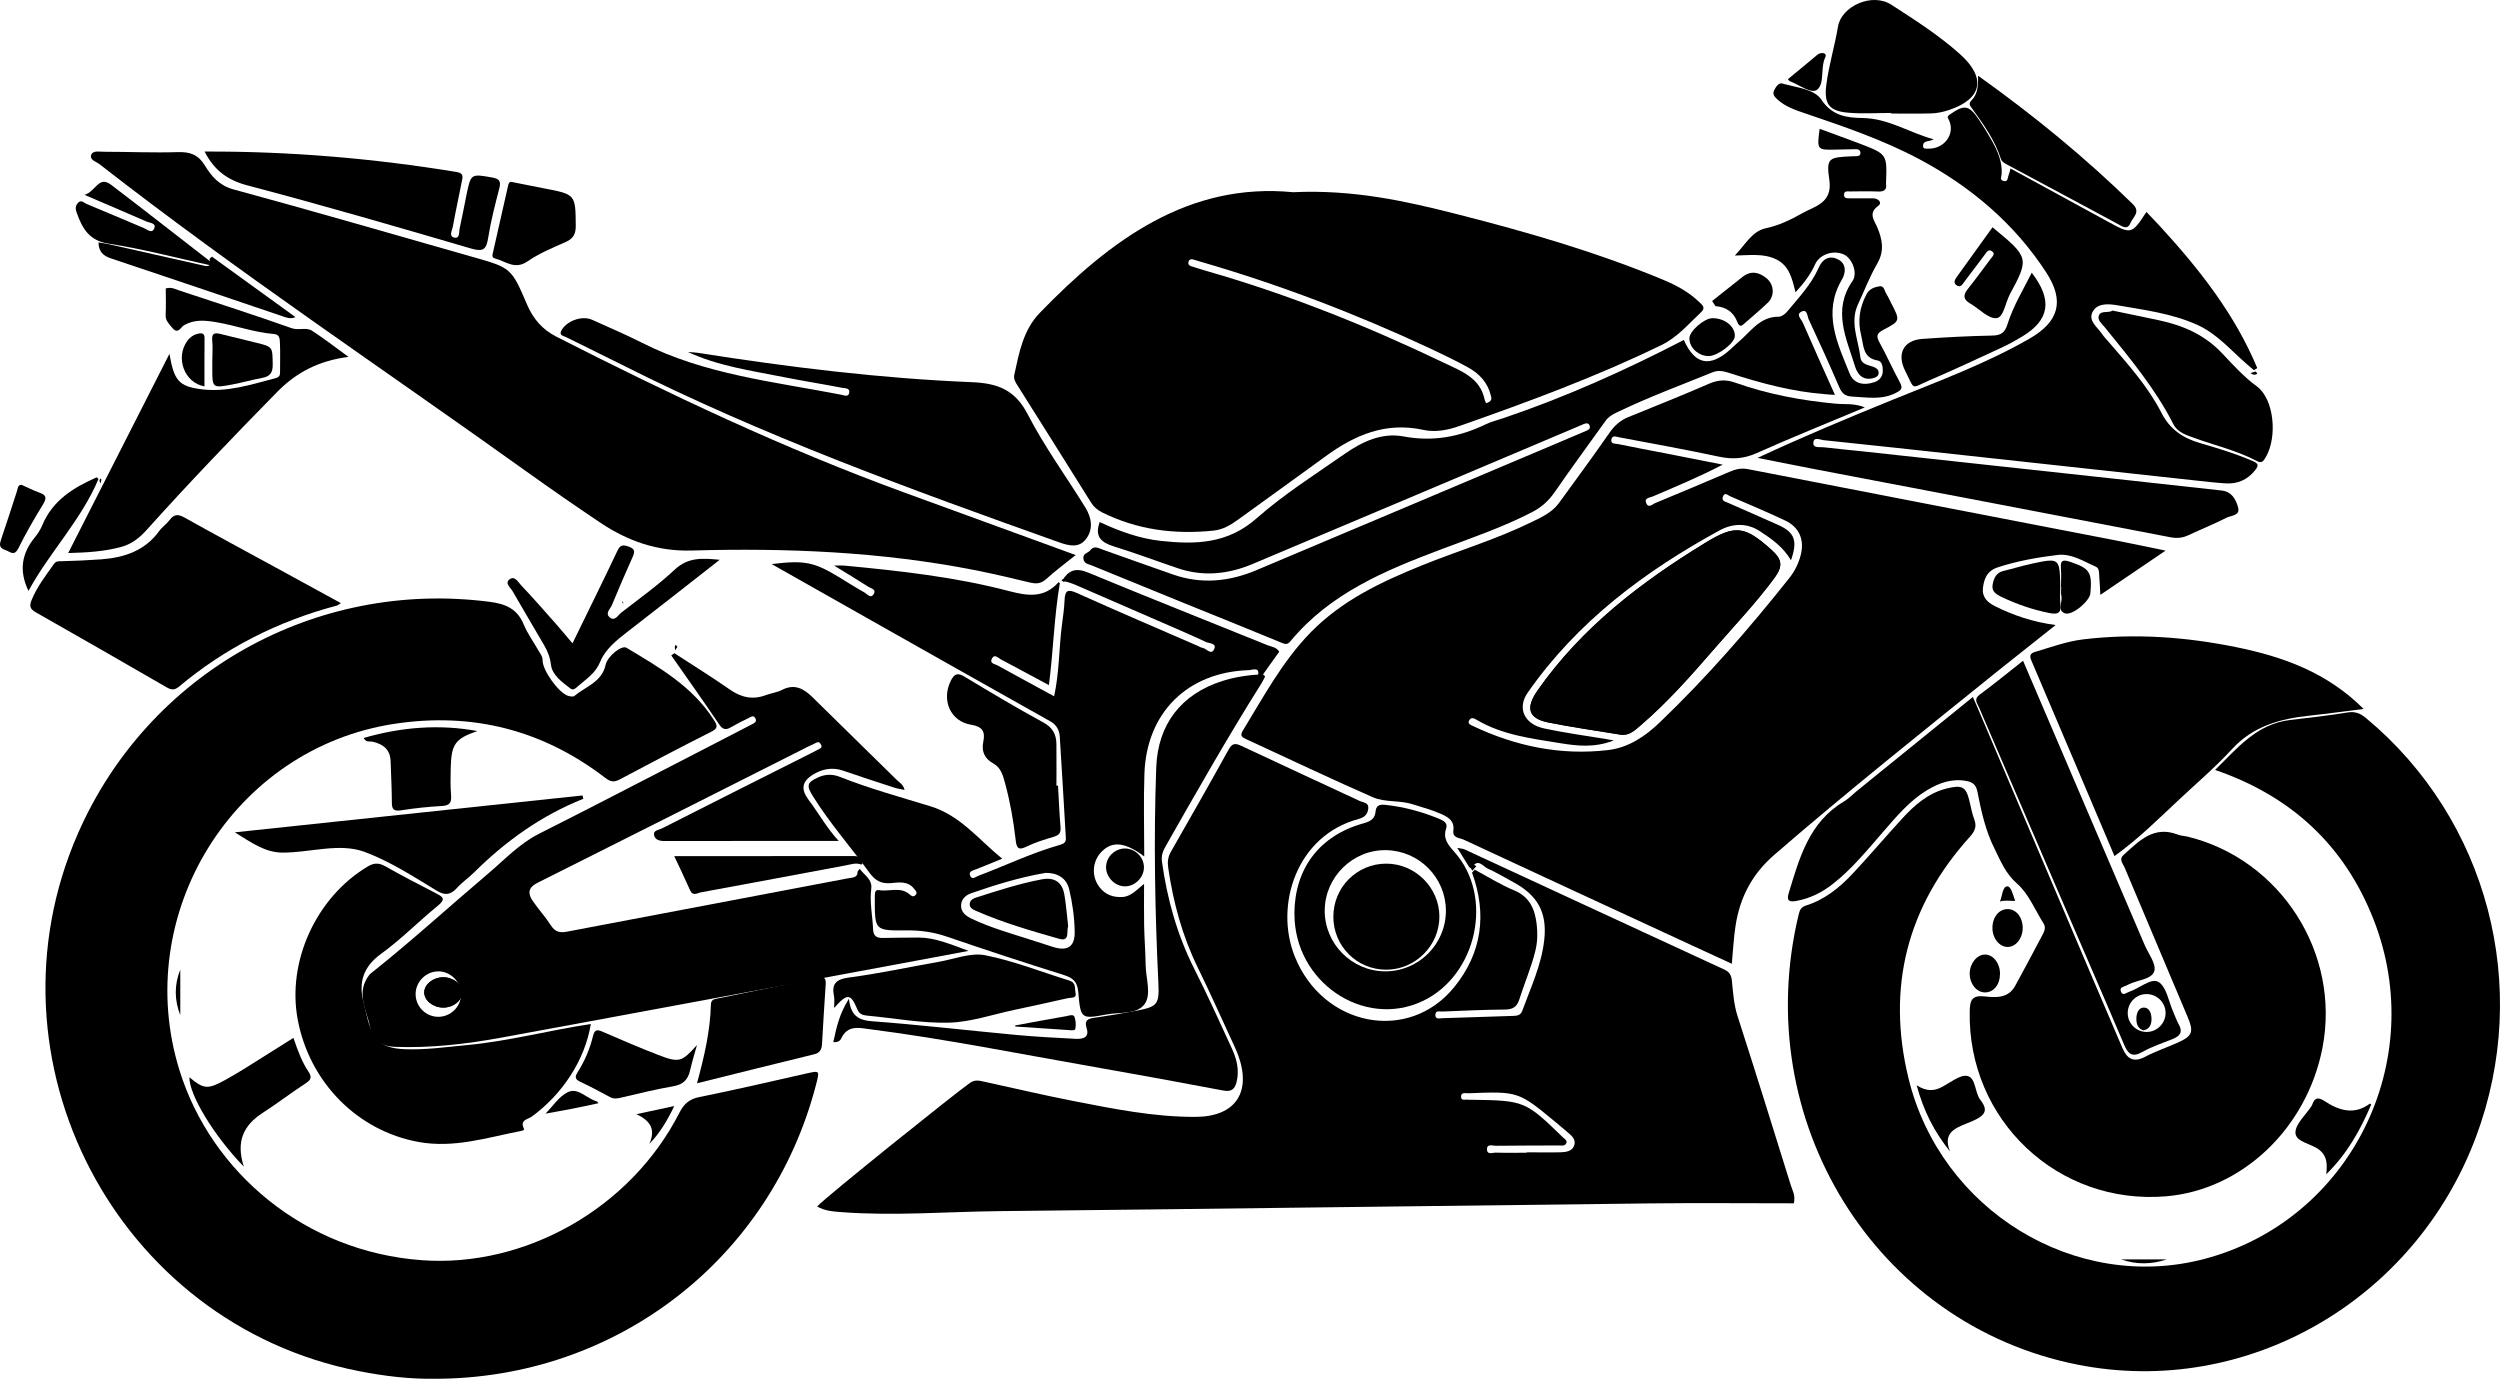
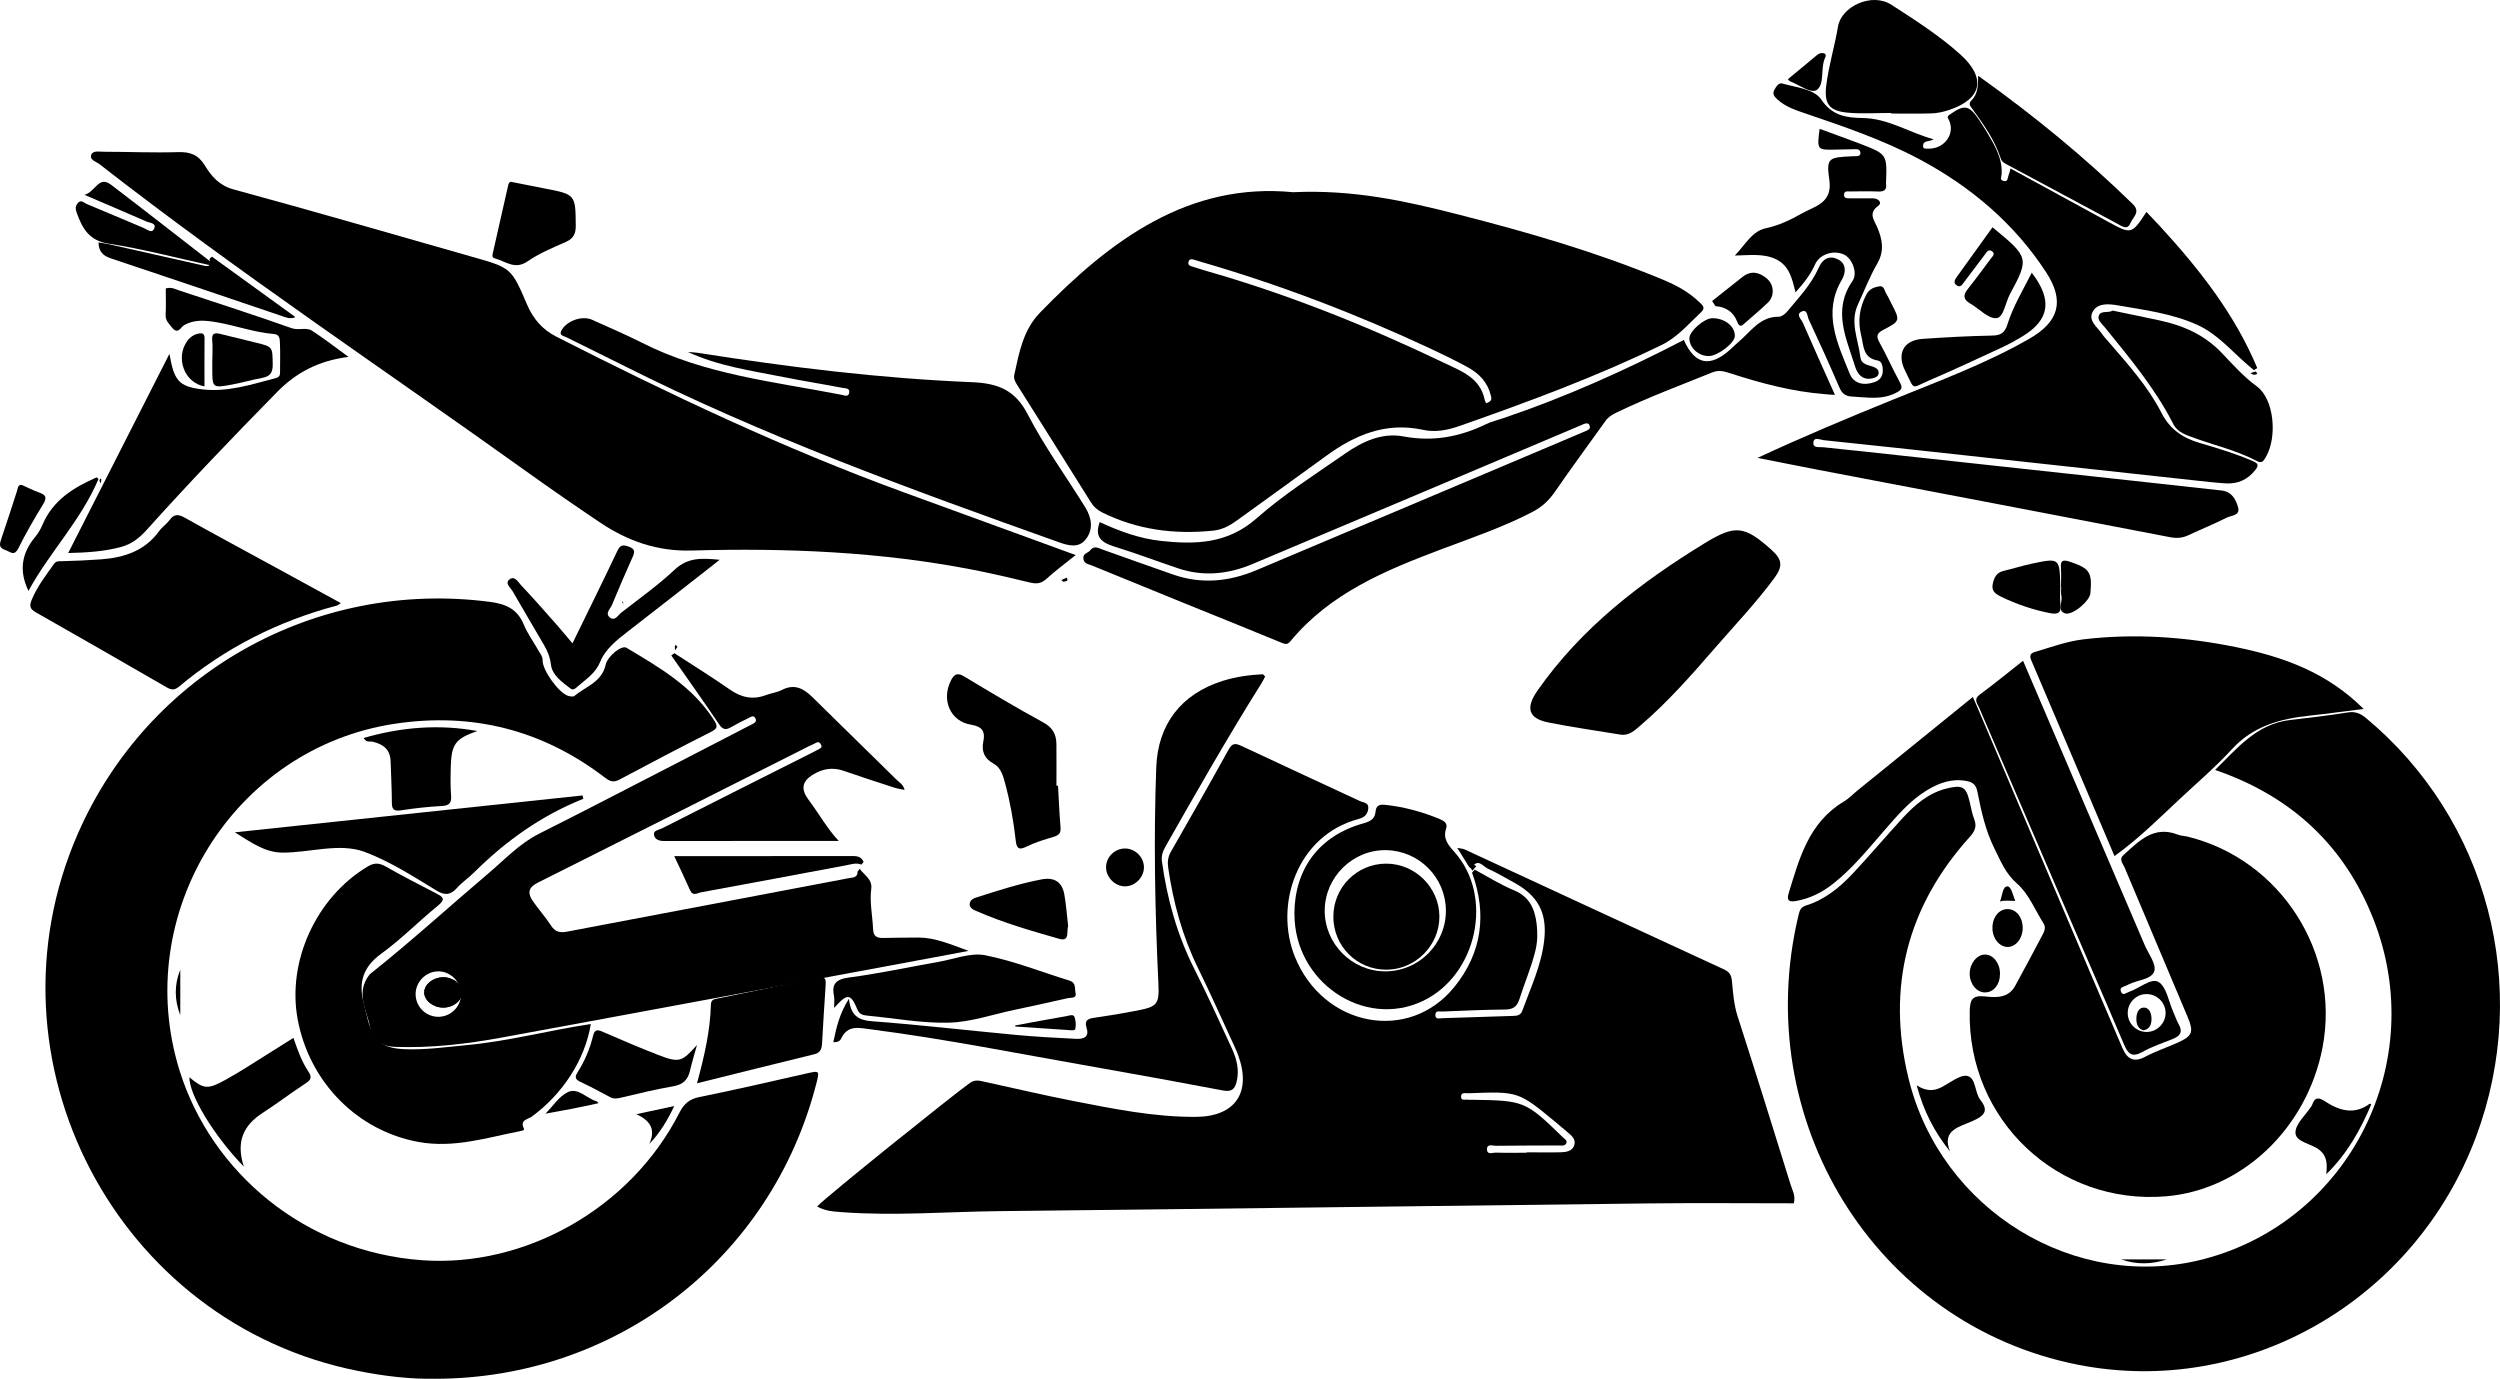
<svg xmlns="http://www.w3.org/2000/svg" width="330px" height="182px" viewBox="0 0 330 182" version="1.1">
  <title>motorcycle</title>
  <desc>Created with Sketch.</desc>
  <g id="Page-1" stroke="none" stroke-width="1" fill="none" fill-rule="evenodd">
    <g id="motorcycle" transform="translate(165, 91) scale(-1, 1) translate(-165, -91) " fill="#000000" fill-rule="nonzero">
-       <path d="M58.68,82.502 C61.666,82.1 64.225,81.232 66.671,80.012 C67.698,79.499 68.42,78.792 68.243,77.522 C68.071,76.297 67.651,75.327 66.3,74.888 C63.735,74.053 61.111,73.584 58.452,73.259 C56.543,73.025 55.028,74.082 53.403,74.776 C52.88,75.002 52.939,75.5 52.905,75.935 C52.846,76.703 52.814,77.478 52.755,78.524 C49.867,76.565 47.162,74.727 44.141,72.681 C46.545,72.187 48.662,71.732 50.786,71.321 C66.942,68.192 83.103,65.08 99.253,61.929 C100.148,61.754 100.892,61.933 101.671,62.264 C104.956,63.658 108.238,65.058 111.537,66.416 C111.87,66.554 112.378,67.099 112.677,66.472 C113.037,65.711 112.22,65.7 111.843,65.537 C108.778,64.219 105.692,62.945 102.603,61.333 C105.182,60.821 107.762,60.305 110.342,59.803 C112.366,59.405 114.399,59.045 116.418,58.616 C116.737,58.55 117.357,58.647 117.308,58.089 C117.244,57.381 116.647,57.651 116.252,57.727 C111.868,58.555 107.475,59.341 103.113,60.277 C101.356,60.654 99.815,60.568 98.14,59.819 C93.516,57.754 88.815,55.862 83.844,53.778 C85.262,53.2 86.473,53.398 87.622,53.293 C92.197,52.873 96.679,52.032 101.017,50.49 C102.168,50.081 103.224,50.137 104.38,50.64 C107.907,52.175 111.478,53.605 115.045,55.049 C116.113,55.482 116.887,56.169 117.554,57.135 C119.725,60.261 121.983,63.322 124.22,66.402 C125.112,67.631 126.453,68.239 127.753,68.877 C132.47,71.199 137.511,72.691 142.365,74.654 C147.713,76.82 152.906,79.277 157.024,83.509 C160.736,87.324 163.221,91.985 165.961,96.467 C166.341,97.097 166.082,97.305 165.524,97.56 C159.949,100.12 154.416,102.776 148.798,105.232 C147.199,105.936 145.284,105.611 143.566,106.153 C142.291,106.556 141.001,106.898 139.773,107.443 C138.802,107.879 137.988,108.351 138.157,109.65 C138.284,110.627 137.322,110.592 136.798,110.833 C126.79,115.498 116.764,120.125 106.741,124.756 C104.987,125.57 103.229,126.376 101.4,127.219 C101.231,125.418 101.153,123.799 100.907,122.2 C100.34,118.477 98.723,115.38 95.81,112.851 C86.125,104.455 76.098,96.483 66.128,88.44 C63.728,86.532 61.316,84.624 58.674,82.518 L58.68,82.502 Z M93.592,73.957 C92.685,71.38 93.103,70.272 95.258,69.301 C97.48,68.299 99.721,67.335 101.95,66.349 C102.285,66.199 102.78,66.131 102.579,65.566 C102.343,64.904 101.936,65.368 101.646,65.494 C99.204,66.55 96.751,67.58 94.344,68.717 C92.467,69.605 91.775,71.303 92.322,73.339 C92.616,74.432 93.123,75.44 93.82,76.315 C99.141,83.01 104.747,89.454 110.917,95.36 C112.82,97.186 115.033,98.692 117.721,99.008 C123.99,99.748 129.945,98.506 135.629,95.806 C135.908,95.669 136.311,95.509 136.063,95.078 C135.789,94.6 135.405,94.827 135.06,95.029 C131.668,97.028 127.839,97.484 124.074,98.096 C121.828,98.462 119.528,98.733 116.979,97.738 C117.548,97.636 117.764,97.594 117.982,97.558 C120.714,97.102 123.468,96.74 126.173,96.155 C128.826,95.585 129.762,93.458 128.336,91.419 C121.784,82.032 112.905,75.423 103.051,70.029 C101.323,69.083 99.414,68.975 97.661,70.139 C96.137,71.139 94.632,72.186 93.59,73.951 L93.592,73.957 Z" id="Shape" />
      <path d="M272.602,181.998 C248.623,181.992 228.213,166.14 222.271,143.132 C221.795,141.295 221.791,141.307 223.56,141.702 C228.256,142.757 232.941,143.86 237.658,144.804 C239.02,145.075 239.719,145.705 240.335,146.913 C246.796,159.562 260.728,167.315 274.265,166.351 C289.763,165.242 302.118,154.727 306.295,141.319 C312.735,120.663 299.19,98.766 277.918,95.541 C267.641,93.984 258.359,96.352 250.103,102.68 C249.432,103.194 248.969,103.3 248.197,102.889 C244.201,100.752 240.183,98.65 236.138,96.603 C235.23,96.146 235.254,95.841 235.767,95.039 C238.589,90.594 242.985,88.094 247.309,85.503 C247.938,85.124 249.803,86.598 250.062,87.772 C250.568,90.054 252.704,90.627 254.194,91.871 C254.35,92.002 254.748,91.927 255.003,91.854 C256.222,91.495 258.398,88.489 258.374,87.176 C258.366,86.615 258.719,86.243 258.962,85.811 C259.59,84.688 260.375,83.628 260.86,82.447 C261.714,80.357 263.258,79.712 265.378,79.439 C288.404,76.461 310.448,88.843 319.723,110.046 C332.792,139.935 314.626,174.704 282.666,180.978 C279.253,181.658 275.82,182.054 272.611,181.994 L272.602,181.998 Z" id="Path" />
      <path d="M135.687,115.201 C133.693,120.664 134.381,125.78 138.028,130.282 C144.072,137.743 155.367,135.522 159.087,126.263 C161.803,119.501 158.857,110.294 150.673,108.106 C149.932,107.907 149.503,107.553 149.393,106.782 C149.275,105.915 150.038,105.955 150.474,105.749 C155.691,103.307 160.93,100.914 166.141,98.457 C166.954,98.073 167.357,98.094 167.831,98.957 C170.329,103.476 172.886,107.965 175.452,112.447 C175.842,113.131 175.905,113.809 175.797,114.547 C175.128,119.136 173.934,123.551 171.884,127.737 C170.182,131.215 168.609,134.755 166.983,138.27 C166.841,138.575 166.712,138.885 166.593,139.203 C164.751,144.142 166.886,147.394 172.147,147.427 C177.662,147.461 183.057,146.358 188.445,145.306 C192.337,144.543 196.206,143.626 200.082,142.786 C200.723,142.644 201.293,142.476 201.966,142.945 C203.752,144.18 220.679,157.741 222.141,159.25 C221.135,159.849 220.026,159.915 218.922,160.002 C211.969,160.526 205.026,159.944 198.078,159.87 C169.495,159.569 140.912,159.176 112.328,158.85 C105.939,158.777 99.552,158.837 93.213,158.837 C92.97,157.792 93.4,157.141 93.609,156.47 C95.924,149.017 98.245,141.567 100.639,134.141 C101.132,132.609 101.234,131.053 101.386,129.494 C101.46,128.734 101.699,128.296 102.411,127.97 C113.84,122.701 125.258,117.403 136.682,112.117 C136.871,112.029 137.097,112.026 137.641,111.919 C137.056,112.864 136.608,113.574 136.172,114.291 C136.051,114.494 135.836,114.733 135.694,114.506 C134.901,113.23 134.247,114.373 133.629,114.65 C132.458,115.175 131.35,115.844 130.22,116.457 C126.99,118.21 125.754,120.472 126.163,124.107 C126.532,127.388 127.939,130.355 129.054,133.409 C129.276,134.016 129.711,134.082 130.245,134.098 C133.382,134.197 136.52,134.313 139.656,134.403 C140.002,134.417 140.539,134.594 140.532,133.963 C140.522,133.331 139.971,133.541 139.637,133.525 C136.892,133.412 134.148,133.282 131.404,133.261 C130.363,133.257 129.778,132.964 129.449,131.92 C128.774,129.782 127.875,127.719 127.338,125.531 C127.049,124.356 127.017,123.18 127.157,122.008 C127.392,120.036 128.055,118.385 130.137,117.526 C131.939,116.784 133.608,115.719 135.337,114.796 C135.455,114.915 135.573,115.047 135.685,115.185 L135.687,115.201 Z M128.487,152.119 L128.487,152.161 C129.837,152.161 131.188,152.189 132.537,152.147 C132.958,152.133 133.708,152.495 133.718,151.711 C133.73,150.929 132.968,151.248 132.549,151.243 C129.795,151.204 127.037,151.22 124.283,151.2 C123.918,151.197 123.432,151.333 123.244,150.89 C123.087,150.526 123.474,150.349 123.703,150.124 C128.635,145.33 128.776,145.271 135.696,145.169 C135.866,145.169 136.037,145.188 136.202,145.16 C136.545,145.102 137.112,145.354 137.139,144.799 C137.173,144.121 136.547,144.325 136.14,144.31 C129.565,144.054 129.565,144.054 124.556,148.212 C124.049,148.637 123.553,149.072 123.041,149.488 C122.463,149.959 121.92,150.481 122.231,151.262 C122.51,151.961 123.272,152.076 123.933,152.1 C125.454,152.138 126.975,152.106 128.489,152.106 L128.487,152.119 Z" id="Shape" />
      <path d="M37.609,101.631 C27.532,105.084 20.532,111.607 16.702,121.341 C9.305,140.144 19.819,161.14 39.058,166.19 C56.014,170.639 73.844,159.814 78.09,142.288 C80.985,130.335 78.271,119.649 69.998,110.479 C69.316,109.724 69.032,109.106 69.4,108.145 C69.677,107.419 69.819,106.638 69.998,105.874 C70.469,103.853 70.942,103.564 73.018,104.075 C75.47,104.678 77.277,106.264 78.918,108.057 C81.113,110.451 83.214,112.936 85.435,115.306 C87.168,117.159 89.135,118.754 91.611,119.53 C92.275,119.735 92.439,120.147 92.577,120.721 C99.12,147.873 82.461,174.838 55.756,180.134 C33.536,184.542 11.285,171.753 3.177,150.086 C-4.226,130.314 1.59,108.175 17.678,94.791 C18.415,94.178 19.092,93.883 20.093,94.043 C22.635,94.453 25.194,94.745 27.752,95.045 C32.148,95.578 34.685,98.775 37.617,101.643 L37.609,101.631 Z" id="Path" />
      <path d="M159.289,25.373 C173.083,24.028 183.408,31.654 192.741,41.291 C194.931,43.55 195.477,46.539 196.11,49.458 C196.242,50.057 195.926,50.509 195.625,50.985 C192.401,56.096 189.183,61.207 185.983,66.332 C185.613,66.924 185.142,67.326 184.521,67.636 C179.87,69.946 174.936,70.574 169.816,70.04 C168.614,69.915 167.599,69.337 166.638,68.637 C162.76,65.818 158.857,63.036 154.987,60.207 C151.158,57.408 147.078,55.673 142.151,56.739 C140.565,57.086 138.971,56.799 137.379,56.24 C128.316,53.057 119.312,49.747 110.671,45.537 C108.53,44.494 107.101,42.737 105.441,41.196 C104.793,40.59 105.343,40.219 105.706,39.867 C107.084,38.53 108.761,37.637 110.521,36.905 C119.302,33.259 128.42,30.625 137.629,28.282 C144.464,26.537 151.351,25.006 159.284,25.37 L159.289,25.373 Z M133.834,53.216 C133.862,53.146 133.982,52.95 134.027,52.738 C134.634,49.837 137.15,48.969 139.422,47.879 C149.484,43.059 159.818,38.906 170.575,35.816 C171.319,35.602 172.055,35.366 172.79,35.131 C173.107,35.028 173.209,34.789 173.096,34.49 C173.01,34.251 172.79,34.182 172.559,34.236 C172.238,34.312 171.924,34.43 171.607,34.521 C161.129,37.55 150.983,41.435 141.123,46.042 C139.473,46.814 137.837,47.615 136.241,48.487 C134.739,49.306 133.616,50.494 133.213,52.2 C133.128,52.514 132.959,52.969 133.825,53.219 L133.834,53.216 Z" id="Shape" />
      <path d="M188,73.27 C195.729,70.453 203.207,67.726 210.681,64.996 C226.475,59.228 241.628,52.047 256.584,44.43 C258.396,43.51 259.622,42.092 260.425,40.209 C262.505,35.343 262.546,35.358 267.608,33.917 C278.116,30.926 288.604,27.875 299.149,25.01 C301.072,24.488 302.085,23.275 302.962,21.834 C303.831,20.411 304.918,20.03 306.529,20.081 C309.768,20.181 313.015,20.034 316.259,20.032 C316.841,20.032 317.71,19.837 317.943,20.405 C318.239,21.108 317.312,21.324 316.878,21.663 C298.617,35.902 279.343,48.751 260.52,62.23 C257.302,64.532 254.046,66.791 250.758,68.994 C247.117,71.43 243.23,72.801 238.675,72.67 C226.191,72.315 213.736,72.825 201.436,75.235 C198.972,75.721 196.524,76.291 194.085,76.885 C193.268,77.082 192.629,77.074 191.948,76.475 C190.753,75.391 189.46,74.425 188.009,73.263 L188,73.27 Z" id="Path" />
      <path d="M69.582,92 C74.707,96.15 79.747,100.238 84.787,104.322 C85.396,104.815 85.943,105.405 86.611,105.804 C91.226,108.548 92.485,113.282 93.901,117.934 C94.192,118.881 93.83,119.091 92.937,118.935 C91.128,118.614 89.549,117.838 88.113,116.719 C85.529,114.705 83.488,112.169 81.357,109.721 C79.63,107.736 77.937,105.704 75.648,104.314 C74.031,103.335 72.328,102.719 70.383,103.099 C69.589,103.256 69.165,103.593 68.988,104.479 C68.48,107.051 67.923,109.631 66.738,111.997 C65.914,113.643 65.288,115.292 63.746,116.638 C62.211,117.979 61.375,120.115 60.243,121.912 C59.89,122.474 60.181,123.008 60.437,123.491 C61.609,125.714 62.795,127.934 64.001,130.14 C64.904,131.794 66.571,131.687 68.013,131.527 C69.685,131.347 69.962,132.003 69.996,133.434 C70.318,147.815 58.37,159.118 44.073,157.912 C34.04,157.066 25.484,148.936 23.43,138.291 C21.027,125.845 28.932,113.461 41.21,110.443 C41.644,110.336 42.112,110.332 42.523,110.172 C45.715,108.929 47.643,111.017 49.68,112.843 C50.354,113.445 49.781,113.974 49.563,114.487 C46.796,121.074 44.011,127.655 41.233,134.238 C40.401,136.206 40.594,136.753 42.527,137.621 C43.952,138.266 45.453,138.756 46.829,139.489 C48.386,140.318 49.241,139.747 49.847,138.328 C51.208,135.148 52.574,131.964 53.928,128.778 C58.975,116.915 64.019,105.047 69.063,93.181 C69.208,92.846 69.366,92.504 69.583,92.012 L69.582,92 Z" id="Path" />
      <path d="M216.802,115.028 C216.761,115.875 217.456,115.822 217.965,115.92 C230.364,118.276 242.767,120.615 255.164,122.98 C256.098,123.16 256.731,123.009 257.281,122.153 C258.005,121.025 258.931,120.025 259.685,118.911 C260.36,117.922 260.301,117.154 259.014,116.514 C247.096,110.555 235.201,104.533 223.298,98.536 C222.945,98.359 222.586,98.201 222.23,98.028 C221.874,97.85 221.725,98.102 221.602,98.348 C221.469,98.614 221.639,98.75 221.858,98.861 C222.209,99.038 222.553,99.226 222.906,99.407 C229.488,102.719 236.07,106.023 242.639,109.357 C243.032,109.558 243.785,109.594 243.669,110.218 C243.563,110.809 243.004,111.016 242.355,111.011 C234.738,110.995 227.125,111.002 219.289,111.002 C220.808,109.384 221.897,107.403 223.249,105.601 C224.3,104.209 224.172,103.166 222.708,102.264 C221.45,101.487 220.122,101.235 218.669,101.739 C216.435,102.514 214.189,103.24 211.943,103.971 C211.528,104.107 211.086,104.165 210.597,104.271 C210.748,103.557 211.286,103.286 211.669,102.909 C215.355,99.276 219.067,95.671 222.749,92.034 C223.925,90.877 225.133,90.216 226.8,91.079 C227.436,91.411 228.202,91.489 228.885,91.749 C230.622,92.406 232.136,92.082 233.654,91.025 C236.049,89.354 238.536,87.815 240.985,86.219 C241.122,86.321 241.254,86.421 241.391,86.522 C239.273,89.557 237.126,92.569 235.056,95.64 C234.54,96.407 234.097,96.337 233.439,95.955 C232.71,95.532 231.954,95.146 231.193,94.787 C230.927,94.663 230.58,94.342 230.319,94.769 C230.013,95.267 230.427,95.447 230.787,95.631 C233.034,96.793 235.28,97.958 237.526,99.116 C244.625,102.77 251.709,106.46 258.837,110.051 C261.465,111.374 263.405,113.491 265.581,115.33 C270.691,119.656 275.631,124.175 280.872,128.346 C281.005,128.448 281.145,128.551 281.249,128.682 C283.094,131.055 281.58,133.39 281.108,135.709 C280.777,137.33 279.594,138.119 277.922,138.184 C273.16,138.364 268.457,137.819 263.798,136.962 C244.733,133.464 225.686,129.897 206.633,126.359 C205.306,126.109 203.978,125.859 202.141,125.514 C204.569,124.644 206.521,123.77 208.736,123.757 C210.317,123.748 211.896,123.795 213.477,123.81 C214.251,123.819 214.713,123.593 214.752,122.669 C214.826,120.885 215.227,119.111 214.995,117.314 C214.829,116.04 215.943,115.52 216.513,114.682 C216.586,114.781 216.685,114.906 216.778,115.017 L216.802,115.028 Z M272.168,128.219 C270.547,128.196 269.133,129.605 269.141,131.245 C269.149,132.837 270.434,134.159 272.034,134.216 C273.696,134.278 275.1,132.957 275.138,131.294 C275.184,129.656 273.812,128.237 272.168,128.219 Z" id="Shape" />
-       <path d="M163.692,89.597 C162.848,88.415 162.001,87.23 161.141,86.023 C161.507,85.416 162.173,85.375 162.697,85.164 C170.582,81.965 178.499,78.846 186.359,75.582 C187.994,74.902 188.954,75.269 189.785,76.637 L189.814,76.608 C189.221,76.806 188.607,76.954 188.039,77.202 C184.232,78.842 180.435,80.499 176.637,82.156 C174.685,83.007 172.731,83.846 170.804,84.746 C170.381,84.944 169.392,84.891 169.717,85.654 C170.11,86.572 170.721,85.613 171.239,85.523 C171.506,85.477 171.756,85.317 172.012,85.205 C177.301,82.904 182.61,80.641 187.867,78.27 C189.098,77.714 189.423,77.975 189.477,79.222 C189.521,80.342 189.696,81.457 189.835,82.573 C190.223,85.634 190.169,88.751 190.856,91.911 C193.406,90.522 195.865,89.192 198.313,87.838 C198.65,87.646 199.375,87.597 199.096,86.99 C198.745,86.231 198.247,86.853 197.864,87.052 C195.796,88.143 193.745,89.254 191.545,90.437 C190.953,85.821 190.853,81.372 190.103,76.995 C190.157,76.946 190.21,76.897 190.264,76.843 C192.133,78.958 194.292,78.686 196.785,78.029 C203.915,76.154 211.239,75.351 218.564,74.657 C218.876,74.625 219.193,74.654 219.901,74.654 C218.176,75.715 216.75,76.574 215.35,77.471 C215.029,77.678 214.325,77.785 214.637,78.36 C215.041,79.108 215.515,78.418 215.882,78.211 C217.006,77.583 218.098,76.889 219.202,76.214 C222.53,74.186 223.794,73.925 228.141,74.458 C223.877,76.872 219.799,79.182 215.717,81.487 C207.603,86.069 199.495,90.655 191.364,95.213 C190.511,95.687 190.162,96.406 190.108,97.258 C189.816,101.699 189.581,106.145 189.309,110.586 C189.272,111.168 189.552,111.371 190.051,111.512 C193.782,112.569 197.279,114.255 200.896,115.622 C201.221,115.746 201.658,116.168 201.914,115.647 C202.206,115.044 201.666,114.936 201.23,114.772 C200.13,114.354 199.047,113.891 197.708,113.346 C200.834,110.813 203.219,107.644 207.186,106.429 C211.203,105.199 215.259,104.083 219.177,102.533 C220.088,102.174 221.031,102.182 221.966,102.596 C223.535,103.294 223.56,103.728 222.653,105.17 C220.438,108.712 217.673,111.834 215.23,115.202 C214.493,116.218 213.694,116.685 212.421,116.574 C211.342,116.478 210.151,116.251 209.319,117.342 C209.11,117.619 208.829,117.846 209.184,118.177 C209.443,118.424 209.683,118.284 209.904,118.081 C211.124,116.982 212.607,117.733 213.946,117.498 C214.424,117.416 214.502,117.742 214.517,118.11 C214.527,118.28 214.527,118.448 214.527,118.618 C214.531,122.848 214.531,122.848 210.345,122.808 C208.542,122.792 206.795,123.026 205.056,123.622 C199.912,125.382 194.746,127.084 189.556,128.707 C188.315,129.101 187.781,129.617 187.665,130.991 C187.363,134.522 187.269,134.526 183.946,133.91 C182.198,133.584 179.908,133.935 178.907,132.534 C177.988,131.248 178.746,129.155 178.775,127.414 C178.8,125.671 178.936,123.923 178.974,122.176 C179.011,120.431 178.982,118.685 178.982,116.673 C179.99,117.466 180.703,118.359 181.894,118.408 C183.105,118.462 184.098,118.086 184.851,117.127 C185.939,115.743 185.848,113.751 184.645,112.483 C183.237,110.991 181.535,111.114 178.96,113.052 C178.96,109.289 179.063,105.702 178.936,102.124 C178.655,94.05 173.238,88.721 165.168,88.46 C164.657,88.444 163.6,87.936 163.981,89.299 C163.896,89.411 163.797,89.511 163.704,89.61 L163.692,89.597 Z M192.045,115.22 C190.462,115.18 189.229,115.878 188.869,117.382 C188.436,119.206 188.17,121.105 188.141,122.978 C188.108,125.032 189.139,125.616 191.101,124.966 C192.156,124.62 193.213,124.282 194.272,123.947 C196.809,123.14 199.375,122.405 201.782,121.248 C202.498,120.9 203.165,120.408 203.14,119.51 C203.12,118.699 202.523,118.161 201.839,117.92 C198.641,116.811 195.404,115.805 192.049,115.231 L192.045,115.22 Z" id="Shape" />
      <path d="M32.049,48.566 C35.011,41.467 39.689,35.529 44.838,29.911 C45.432,29.262 46.048,28.636 46.671,27.979 C48.636,30.958 48.636,30.96 51.764,29.254 C56.026,26.93 60.283,24.605 64.611,22.241 C64.721,22.623 64.765,22.894 64.872,23.137 C65.012,23.449 64.909,24.04 65.52,23.892 C66.081,23.759 65.803,23.342 65.781,22.961 C65.687,21.408 66.277,20.018 67.007,18.693 C67.543,17.719 68.128,16.766 68.749,15.844 C70.104,13.837 70.684,13.768 72.644,15.128 C73.095,15.442 72.854,15.59 72.72,15.885 C71.889,17.731 73.391,19.714 75.539,19.621 C75.8,19.612 76.157,19.685 76.158,19.28 C76.162,18.507 75.445,18.751 74.747,18.394 C78.041,17.483 80.741,15.63 84.111,15.579 C86.198,15.547 88.118,15.333 89.596,13.134 C90.531,11.739 92.935,11.545 94.751,11.02 C95.211,10.884 95.596,11.474 95.822,11.939 C96.073,12.453 95.731,12.8 95.414,13.097 C94.364,14.078 93.028,14.523 91.701,14.971 C86.558,16.718 81.388,18.483 76.613,21.033 C69.871,24.631 64.1,29.504 59.905,35.951 C57.447,39.731 58.198,42.461 62.128,44.714 C67.865,48.004 74.069,50.292 80.184,52.774 C86.132,55.192 92.057,57.67 98,60.439 C95.309,60.97 92.621,61.514 89.929,62.031 C74.465,64.985 59.001,67.924 43.544,70.91 C42.655,71.081 41.912,71.016 41.124,70.644 C39.453,69.859 37.739,69.17 36.095,68.338 C35.495,68.031 34.265,68.087 34.572,66.969 C34.858,65.921 35.409,64.893 36.752,64.746 C40.711,64.313 44.669,63.872 48.628,63.439 C60.559,62.14 72.491,60.842 84.425,59.548 C86.041,59.372 87.663,59.236 89.278,59.04 C89.784,58.976 90.67,59.197 90.639,58.46 C90.604,57.595 89.736,58.056 89.283,58.102 C82.812,58.772 76.344,59.48 69.875,60.185 C60.062,61.255 50.248,62.329 40.435,63.397 C39.041,63.548 37.644,63.714 36.246,63.804 C34.632,63.907 33.325,63.339 32.293,62.034 C31.746,61.34 32.026,61.132 32.634,60.864 C34.894,59.876 37.253,59.168 39.614,58.478 C41.86,57.823 43.563,56.691 44.686,54.498 C46.469,51.007 49.113,48.083 51.665,45.122 C51.955,44.782 52.276,44.46 52.523,44.092 C53.146,43.159 54.47,42.303 53.717,41.062 C53.041,39.949 51.554,40.119 50.452,40.307 C46.934,40.917 43.376,41.366 40.047,42.841 C37.338,44.041 35.52,46.257 33.374,48.107 C33.077,48.361 32.78,48.614 32.483,48.867 C32.329,48.782 32.185,48.684 32.041,48.58 L32.049,48.566 Z" id="Path" />
      <path d="M87.792,52.111 C89.252,48.847 90.669,45.724 92.036,42.578 C92.224,42.142 92.962,41.526 92.23,41.147 C91.421,40.727 91.445,41.743 91.257,42.147 C89.871,45.107 88.519,48.081 87.231,51.082 C86.876,51.908 86.46,52.3 85.535,52.346 C83.592,52.439 81.665,52.832 79.781,51.879 C79.044,51.507 78.767,51.286 79.219,50.461 C80.162,48.732 80.956,46.92 81.91,45.198 C82.38,44.351 82.251,43.983 81.398,43.538 C79.14,42.363 79.163,42.32 80.363,40.014 C80.571,39.617 80.741,39.191 80.987,38.817 C81.244,38.429 81.284,37.685 81.896,37.791 C82.568,37.907 83.223,38.083 83.644,38.888 C84.557,40.635 84.795,42.379 84.322,44.287 C83.982,45.673 84.114,47.266 82.13,47.588 C81.57,47.677 81.447,48.423 81.475,49.023 C81.506,49.724 81.908,50.201 82.519,50.423 C83.889,50.92 85.282,50.713 85.841,49.325 C87.449,45.332 89.447,41.303 86.881,36.931 C86.279,35.909 86.339,34.804 87.307,34.278 C88.357,33.71 89.338,33.982 89.955,35.381 C90.92,37.559 92.58,39.304 94.089,41.12 C94.36,41.445 94.832,41.811 95.207,41.806 C97.72,41.781 98.923,43.819 100.558,45.171 C100.902,45.456 101.217,45.782 101.548,46.085 C104.273,48.565 106.285,48.152 107.732,44.874 C115.46,48.885 123.383,52.436 131.633,55.22 C132.373,55.47 133.147,55.653 133.847,55.993 C137.316,57.672 140.866,58.337 144.738,57.609 C147.567,57.075 150.157,58.277 152.452,59.878 C156.409,62.64 160.529,65.239 164.133,68.422 C167.959,71.801 172.213,71.891 176.73,71.403 C179.579,71.096 182.261,70.116 184.835,68.913 C185.56,70.874 184.592,71.622 182.939,72.137 C180.112,73.01 177.334,74.059 174.527,75.008 C171.183,76.145 167.883,75.8 164.696,74.463 C150.468,68.48 136.257,62.454 122.041,56.443 C121.679,56.291 121.325,56.125 120.961,55.981 C120.631,55.851 120.287,55.779 120.153,56.236 C120.051,56.588 120.329,56.742 120.582,56.854 C121.659,57.321 122.742,57.777 123.824,58.232 C137.268,63.915 150.713,69.606 164.163,75.267 C167.737,76.771 171.401,77.149 175.134,75.844 C178.244,74.751 181.355,73.658 184.459,72.543 C185.043,72.331 185.593,71.983 186.106,72.655 C186.39,73.024 187.082,73.024 186.992,73.746 C186.906,74.424 186.348,74.45 185.909,74.628 C181.822,76.307 177.733,77.974 173.641,79.636 C169.394,81.362 165.133,83.06 160.901,84.815 C160.38,85.03 160.077,85.15 159.662,84.644 C154.424,78.305 147.176,75.309 139.807,72.53 C135.726,70.993 131.593,69.592 127.707,67.57 C126.48,66.932 125.543,66.066 124.747,64.911 C122.578,61.753 120.293,58.678 118.071,55.558 C117.692,55.023 117.179,54.728 116.621,54.457 C112.485,52.454 108.18,50.867 103.933,49.14 C103.059,48.784 102.276,49.057 101.496,49.308 C97.44,50.618 93.339,51.707 89.072,52.034 C88.704,52.074 88.329,52.094 87.797,52.121 L87.792,52.111 Z" id="Path" />
      <path d="M239.207,46.456 C235.193,48.324 230.857,48.92 226.588,49.771 C224,50.288 221.396,50.698 218.808,51.195 C218.436,51.265 217.756,51.202 217.909,51.886 C218.033,52.448 218.568,52.179 218.899,52.116 C227.85,50.377 237.015,49.442 245.302,45.223 C247.437,44.14 249.654,43.209 251.834,42.214 C253.112,41.631 255.065,42.296 255.831,43.506 C256.317,44.277 255.638,44.322 255.243,44.518 C252.79,45.743 250.321,46.929 247.878,48.163 C229.325,57.526 209.808,64.596 190.249,71.569 C188.992,72.018 187.62,72.396 186.676,71.188 C185.642,69.873 185.902,68.338 186.734,66.987 C189.272,62.884 192.14,58.952 194.346,54.684 C196.007,51.467 198.281,50.59 201.714,50.447 C213.85,49.949 225.893,48.465 237.88,46.572 C238.302,46.514 238.751,46.501 239.193,46.462 L239.207,46.456 Z" id="Path" />
      <path d="M34.838,85.421 C41.503,84.065 48.212,83.587 54.987,84.393 C57.179,84.656 59.237,85.421 61.334,86.039 C61.911,86.207 62.168,86.462 61.884,87.132 C58.215,95.722 54.573,104.324 50.889,113 C47.719,110.73 45.066,108.075 42.331,105.517 C39.992,103.324 37.534,101.241 35.375,98.885 C32.576,95.833 29.013,94.875 25.131,94.463 C22.82,94.22 20.516,93.89 18.001,93.581 C22.837,88.749 28.644,86.684 34.838,85.421 Z" id="Path" />
      <path d="M252,135.169 C257.582,136.012 262.91,137.448 268.389,137.955 C271.13,138.209 273.869,138.611 276.63,138.491 C279.509,138.363 280.655,137.441 281.442,134.654 C281.657,133.893 281.801,133.114 282.003,132.35 C282.708,129.65 282.052,127.612 279.674,125.887 C277.039,123.978 274.726,121.614 272.195,119.547 C271.139,118.689 271.506,118.397 272.442,117.921 C274.698,116.773 276.933,115.591 279.138,114.353 C279.963,113.887 280.615,113.871 281.456,114.373 C288.246,118.427 292.138,126.881 290.704,134.571 C289.138,142.943 282.742,149.292 274.747,150.741 C270.067,151.588 265.726,150.163 261.282,149.299 C261.059,149.259 260.733,149.195 260.853,148.955 C261.41,147.826 260.309,147.751 259.834,147.41 C255.748,144.438 252.79,139.924 252.011,135.176 L252,135.169 Z" id="Path" />
      <path d="M285,79.615 C287.943,78.006 290.792,76.448 293.644,74.889 C297.643,72.706 301.656,70.55 305.627,68.328 C306.472,67.853 307.025,67.842 307.611,68.64 C308.002,69.173 308.601,69.562 308.988,70.099 C310.846,72.671 313.549,73.602 316.604,73.829 C318.359,73.958 320.113,74.041 321.873,74.079 C322.293,74.086 322.596,74.046 322.875,74.437 C323.965,75.975 325.119,77.465 325.839,79.232 C326.147,79.987 326.04,80.391 325.286,80.819 C319.515,84.091 313.769,87.396 308.026,90.714 C307.416,91.069 306.982,91.145 306.384,90.645 C300.284,85.532 293.314,81.996 285.543,79.938 C285.403,79.9 285.284,79.783 285.004,79.615 L285,79.615 Z" id="Path" />
      <path d="M168.619,89.881 C174.083,91.605 177.163,95.615 177.374,101.275 C177.73,110.795 177.544,120.308 177.092,129.821 C176.963,132.541 177.22,132.876 179.885,133.395 C181.71,133.749 183.55,134.06 185.395,134.322 C186.296,134.449 186.925,134.578 186.56,135.737 C186.162,136.994 187.116,137.169 188.011,137.125 C190.665,136.994 193.318,136.847 195.963,136.603 C202.264,136.015 208.554,135.277 214.864,134.807 C216.717,134.669 217.695,134.072 217.94,131.833 C219.229,133.864 219.602,135.687 220,137.557 C219.403,137.616 219.084,137.357 218.968,137.1 C218.119,135.26 216.617,135.672 215.092,135.868 C205.176,137.144 195.379,139.121 185.542,140.841 C179.871,141.835 174.212,142.874 168.555,143.944 C167.484,144.144 167.017,143.822 166.766,142.8 C166.383,141.241 166.754,139.806 167.382,138.426 C169.003,134.884 170.618,131.334 172.372,127.854 C174.63,123.368 175.945,118.638 176.625,113.706 C176.732,112.923 176.484,112.314 176.114,111.666 C172.006,104.437 167.9,97.215 163.471,90.176 C163.295,89.895 163.156,89.589 163,89.294 C163.1,89.196 163.199,89.098 163.292,89 C165.101,89.087 166.884,89.335 168.619,89.881 Z" id="Path" />
      <path d="M68.676,91.688 C69.529,92.314 68.992,92.86 68.756,93.404 C65.375,101.303 61.982,109.192 58.582,117.076 C55.6,124.003 52.585,130.912 49.64,137.845 C49.106,139.102 48.588,139.636 47.189,138.85 C45.93,138.142 44.53,137.679 43.18,137.138 C42.222,136.752 41.84,136.211 42.403,135.219 C42.704,134.689 42.891,134.101 43.141,133.544 C43.749,132.18 44.015,130.267 45.076,129.62 C46.039,129.034 47.62,130.486 48.969,130.925 C49.347,131.051 49.823,131.535 50.056,130.831 C50.223,130.323 49.684,130.253 49.344,130.103 C49.241,130.054 49.142,130.006 49.044,129.952 C47.868,129.355 45.979,129.294 45.634,128.2 C45.339,127.258 46.416,125.883 46.916,124.712 C52.231,112.275 57.552,99.851 62.958,87.219 C64.981,88.808 66.79,90.302 68.676,91.688 Z M49.14,133.789 C49.175,132.44 48.139,131.304 46.806,131.223 C45.387,131.143 44.182,132.238 44.142,133.649 C44.104,134.969 45.169,136.136 46.488,136.214 C47.897,136.3 49.102,135.203 49.14,133.796 L49.14,133.789 Z" id="Shape" />
      <path d="M284,47.106 C285.842,45.772 287.284,44.638 288.821,43.651 C289.596,43.154 290.565,43.651 291.502,43.321 C296.421,41.577 301.388,39.983 306.338,38.343 C306.856,38.171 307.35,37.858 308.12,38.073 C308.12,39.198 308.071,40.368 308.135,41.535 C308.18,42.319 307.704,42.73 307.279,43.251 C306.497,44.214 306.159,43.186 305.697,42.922 C304.338,42.147 302.919,42.282 301.477,42.525 C298.908,42.954 296.444,43.883 293.832,44.091 C293.082,44.152 293.074,44.742 293.054,45.166 C292.985,46.507 293.041,47.852 293.033,49.194 C293.033,49.585 293.188,49.799 293.571,49.901 C296.848,50.765 300.103,51.84 303.555,51.365 C306.396,50.973 307.027,50.225 307.634,46.709 C312.133,55.557 316.513,64.174 321,73 C318.432,72.942 316.175,72.786 313.979,72.187 C312.662,71.829 311.607,71.025 310.686,69.999 C305.087,63.769 299.292,57.722 293.424,51.747 C290.918,49.189 287.949,47.611 284.008,47.111 L284,47.106 Z" id="Path" />
      <path d="M159.131,120.62 C159.169,129.587 150.021,135.821 142.219,132.145 C135.008,128.748 132.765,118.307 138.031,112.445 C138.868,111.511 139.557,110.68 139.109,109.361 C138.877,108.671 139.402,108.354 139.95,108.121 C142.266,107.157 144.665,106.502 147.182,106.235 C147.985,106.151 148.364,106.382 148.431,107.16 C148.509,108.077 149.124,108.432 149.983,108.668 C155.802,110.266 159.114,114.617 159.141,120.618 L159.131,120.62 Z M155.134,120.168 C155.119,115.777 151.425,112.147 147.043,112.22 C142.675,112.288 139.161,115.833 139.141,120.185 C139.118,124.605 142.721,128.219 147.142,128.219 C151.557,128.212 155.16,124.58 155.141,120.164 L155.134,120.168 Z" id="Shape" />
-       <path d="M297.372,24.463 C287.474,27.073 277.643,29.927 267.822,32.804 C266.192,33.284 265.8,32.91 265.56,31.388 C265.214,29.177 264.643,26.996 264.081,24.825 C263.837,23.881 264.142,23.584 265.046,23.427 C267.838,22.939 267.838,22.911 268.416,25.68 C268.726,27.182 268.998,28.689 269.333,30.183 C269.438,30.649 269.263,31.544 270.062,31.355 C270.787,31.184 270.316,30.404 270.229,29.931 C269.871,27.939 269.43,25.96 269.044,23.975 C268.934,23.401 268.73,22.867 269.728,22.703 C280.695,20.907 291.741,19.961 302.996,20.005 C301.748,22.433 300.028,23.761 297.372,24.463 Z" id="Path" />
      <path d="M299,109.867 C296.818,111.227 295.001,112.541 292.693,112.545 C289.05,112.557 285.183,111.21 281.837,112.462 C278.578,113.683 275.458,115.675 272.401,117.546 C271.295,118.224 270.542,118.166 269.686,117.214 C269.012,116.461 268.151,115.883 267.43,115.168 C263.237,111.007 258.519,107.638 253,105.439 C253.033,105.293 253.066,105.146 253.105,105 C268.262,106.607 283.413,108.212 299,109.867 Z" id="Path" />
      <path d="M52.946,41.641 C53.197,42.258 52.517,42.768 52.139,43.235 C48.86,47.287 45.508,51.281 43.109,56.002 C42.557,57.088 41.382,57.437 40.351,57.812 C37.582,58.812 34.694,59.48 32.062,60.869 C31.407,61.214 31.203,60.821 30.918,60.342 C29.361,57.713 29.802,52.666 32.106,50.993 C33.773,49.785 35.208,48.2 36.639,46.677 C38.943,44.223 41.795,42.96 44.956,42.29 C47.019,41.844 49.086,41.426 51.129,41 C51.742,41.371 52.658,40.937 52.946,41.641 Z" id="Path" />
      <path d="M75.016,14.968 C74.281,14.942 73.528,14.781 72.825,14.551 C68.358,13.098 67.763,10.307 71.255,7.169 C74.042,4.667 77.198,2.659 80.328,0.632 C82.918,-1.045 86.942,0.858 87.381,3.49 C87.811,6.076 88.601,8.611 88.929,11.227 C89.243,13.726 88.563,14.657 86.043,14.877 C84.16,15.042 82.254,14.911 80.358,14.911 L80.358,14.987 C78.576,14.987 76.794,15.026 75.016,14.968 Z" id="Path" />
      <path d="M219.901,133.058 C218.142,131.07 217.723,131.122 216.829,133.241 C216.571,133.856 216.155,134.002 215.549,134.062 C211.945,134.393 208.337,135.086 204.746,134.991 C201.861,134.92 199.002,133.916 196.139,133.312 C193.769,132.808 191.4,132.291 189.039,131.755 C188.614,131.659 187.842,131.829 188.029,131.034 C188.157,130.462 187.932,129.71 188.843,129.434 C192.551,128.296 196.183,126.836 199.975,126.089 C201.87,125.718 204.048,126.604 206.088,126.962 C210.037,127.655 213.957,128.509 217.927,129.031 C219.747,129.269 220.221,129.944 219.913,131.493 C219.827,131.891 219.893,132.322 219.893,133.05 L219.901,133.058 Z" id="Path" />
      <path d="M89.81,17 C90.172,19.811 90.172,19.809 87.593,19.747 C86.728,19.724 85.863,19.707 84.998,19.691 C84.659,19.685 84.44,19.844 84.425,20.175 C84.408,20.554 84.698,20.61 85.001,20.619 C85.174,20.624 85.347,20.621 85.521,20.628 C88.625,20.777 88.954,20.822 88.526,23.762 C88.08,26.834 90.47,27.212 92.168,28.182 C93.632,29.019 95.185,29.756 96.93,30.135 C98.737,30.526 99.606,32.276 101,33.731 C98.961,33.69 97.167,33.429 95.526,34.241 C93.794,35.097 93.446,36.793 92.988,38.578 C91.91,37.4 91.017,36.26 90.415,34.906 C89.82,33.574 88.025,32.968 86.629,33.583 C85.533,34.068 84.732,36.025 85.47,37.089 C88.164,40.978 86.265,44.683 85.121,48.401 C84.797,49.452 84.036,50.319 82.634,49.886 C82.281,49.778 82.014,49.591 82.016,49.179 C82.018,48.861 82.206,48.674 82.478,48.53 C83.192,48.149 84.302,48.246 84.432,47.136 C84.704,44.821 85.851,42.54 84.742,40.163 C83.904,38.369 83.195,36.504 82.204,34.796 C81.225,33.108 81.528,31.589 82.218,29.965 C82.604,29.056 83.432,28.156 82.071,27.17 C81.502,26.753 82.036,26.174 82.8,26.176 C83.781,26.183 84.762,26.189 85.744,26.176 C86.126,26.171 86.638,26.25 86.585,25.644 C86.543,25.157 86.091,25.274 85.775,25.272 C84.564,25.259 83.351,25.23 82.14,25.279 C81.353,25.313 80.912,25.116 81.041,24.26 C81.049,24.206 81.044,24.149 81.043,24.094 C80.902,20.36 80.901,20.349 84.477,18.972 C86.231,18.303 88.006,17.672 89.807,17.007 L89.81,17 Z" id="Path" />
      <path d="M190.554,98.223 C190.57,96.92 191.054,96.03 192.287,95.36 C195.795,93.451 199.23,91.402 202.655,89.334 C203.563,88.784 204.007,88.886 204.488,89.846 C205.764,92.384 204.575,95.222 201.808,95.666 C200.359,95.902 199.917,96.53 200.204,97.897 C200.48,99.221 200.004,100.162 198.873,100.785 C197.861,101.339 197.6,102.389 197.328,103.395 C196.662,105.851 196.217,108.359 195.93,110.892 C195.823,111.838 195.629,112.311 194.546,111.776 C193.395,111.207 192.15,110.827 190.917,110.458 C190.239,110.253 189.939,109.982 190.01,109.194 C190.168,107.374 190.235,105.541 190.341,103.713 C190.411,103.707 190.48,103.707 190.55,103.707 C190.55,101.884 190.534,100.051 190.554,98.223 Z" id="Path" />
      <path d="M238,142.994 C232.627,141.66 227.567,140.392 222.5,139.157 C221.777,138.986 221.538,138.516 221.493,137.822 C221.332,135.196 221.201,132.564 221.008,129.939 C220.933,128.938 221.371,128.921 222.057,129.066 C226.479,129.991 230.905,130.912 235.33,131.809 C235.795,131.902 236.143,131.98 236.162,132.616 C236.25,136.084 237.026,139.415 237.998,143 L238,142.994 Z" id="Path" />
      <path d="M69.755,13.238 C70.215,13.693 69.936,13.985 69.66,14.365 C68.161,16.423 66.687,18.499 65.89,20.944 C65.758,21.355 65.439,21.526 65.067,21.725 C60.191,24.322 55.335,26.95 50.465,29.558 C49.893,29.866 49.179,30.435 48.776,29.433 C48.465,28.662 47.39,27.995 48.472,26.941 C54.735,20.824 61.483,15.276 68.886,10.001 C68.892,11.336 68.932,12.418 69.755,13.238 Z" id="Path" />
      <path d="M254.432,84.924 C255.259,83.948 255.959,83.095 256.693,82.265 C258.181,80.586 259.657,78.894 261.202,77.268 C261.598,76.853 262.055,75.934 262.756,76.488 C263.399,76.993 262.599,77.58 262.328,78.056 C260.967,80.438 259.55,82.786 258.178,85.164 C257.716,85.963 257.394,86.752 257.271,87.757 C257.106,89.124 255.795,90.044 254.687,90.893 C254.299,91.193 253.949,90.792 253.669,90.545 C252.564,89.58 251.382,88.878 250.735,87.276 C250.113,85.729 248.575,84.469 247.129,83.36 C243.135,80.285 239.179,77.16 235,73.893 C237.304,73.665 239.171,73.544 240.926,75.182 C243.132,77.248 245.615,79.017 248.009,80.88 C248.439,81.214 248.843,82.071 249.527,81.48 C250.157,80.943 249.431,80.371 249.226,79.866 C248.353,77.748 247.441,75.642 246.506,73.553 C246.218,72.909 246.103,72.485 246.959,72.173 C247.689,71.911 248.098,71.852 248.492,72.685 C250.406,76.728 252.386,80.724 254.438,84.931 L254.432,84.924 Z" id="Path" />
      <path d="M295.285,146.873 C293.373,145.643 291.573,144.242 289.661,143.008 C288.908,142.526 288.818,142.155 289.292,141.443 C290.168,140.14 290.694,138.66 291.268,137 C293.428,138.358 295.46,139.649 297.508,140.924 C298.427,141.496 299.353,142.056 300.302,142.574 C302.579,143.828 303.116,143.775 305,142.198 C305.04,144.475 301.828,149.854 297.815,153.995 C298.897,150.642 297.83,148.505 295.285,146.873 Z" id="Path" />
      <path d="M267,96.494 C272.061,95.571 277.022,95.978 282,97.412 C281.642,98.068 281.173,97.824 280.806,97.906 C279.401,98.23 278.483,98.954 278.439,100.488 C278.384,102.286 278.28,104.084 278.276,105.878 C278.276,106.764 278.087,107.118 277.083,106.966 C275.289,106.687 273.474,106.488 271.664,106.391 C270.633,106.33 270.384,105.938 270.457,104.992 C270.552,103.782 270.539,102.555 270.504,101.339 C270.421,98.194 269.904,97.518 267.005,96.501 L267,96.494 Z" id="Path" />
      <path d="M61.81,36 C62.962,38.286 64.266,40.42 65.016,42.811 C65.357,43.898 65.865,44.271 66.985,44.293 C70.073,44.353 73.161,44.517 76.244,44.734 C78.722,44.909 79.668,46.676 78.508,48.971 C77.18,51.595 77.831,51.282 75.347,50.216 C72.103,48.825 68.902,47.327 65.7,45.844 C64.798,45.428 63.925,44.942 63.076,44.426 C59.458,42.242 59.03,39.623 61.801,36.005 L61.81,36 Z" id="Path" />
      <path d="M238.007,137.95 C240.004,140.19 240.339,140.324 243.155,139.235 C245.618,138.283 248.039,137.238 250.461,136.188 C251.194,135.866 251.512,135.895 251.728,136.775 C252.138,138.463 252.825,140.066 253.758,141.54 C254.158,142.178 254.079,142.477 253.397,142.802 C252.076,143.422 250.785,144.105 249.505,144.802 C249.009,145.078 248.574,145.021 248.059,144.898 C245.758,144.359 243.46,143.791 241.138,143.389 C239.843,143.162 239.184,142.535 238.915,141.309 C238.656,140.184 238.305,139.073 238,137.948 L238.007,137.95 Z" id="Path" />
      <path d="M262.379,24.039 C262.84,23.848 262.904,24.395 263.001,24.819 C263.649,27.634 264.288,30.451 264.915,33.27 C264.983,33.57 265.154,33.992 264.664,34.117 C263.265,34.472 262.052,35.669 260.359,34.498 C258.82,33.431 257.026,32.694 255.287,31.924 C254.282,31.478 253.993,30.817 254,29.81 C254.034,25.659 254.013,25.659 258.207,24.861 C259.504,24.607 260.814,24.347 262.376,24.033 L262.379,24.039 Z" id="Path" />
      <path d="M216.001,113.78 C216.254,113.185 216.697,112.995 217.356,113 C225.232,113.015 233.112,113.011 241,113.011 C240.384,114.326 239.616,115.905 238.912,117.506 C238.539,118.353 237.939,117.873 237.466,117.787 C231.073,116.613 224.692,115.414 218.309,114.219 C217.642,114.095 216.98,113.839 216.295,114.131 C216.195,114.012 216.094,113.886 216,113.774 L216.001,113.78 Z" id="Path" />
      <path d="M302,34.704 C306.444,31.26 310.87,27.791 315.342,24.387 C316.982,23.135 317.354,25.284 318.845,25.721 C315.834,27.01 313.237,28.115 310.653,29.246 C310.234,29.426 309.399,29.441 309.616,30.079 C309.905,30.936 310.556,30.29 311.024,30.096 C313.545,29.044 316.055,27.958 318.581,26.917 C318.937,26.771 319.317,26.263 319.767,26.85 C320.106,27.288 320.022,27.679 319.85,28.148 C319.103,30.218 318.193,31.778 315.645,32.167 C311.165,32.854 306.759,34.03 302.32,35 C302.22,34.897 302.113,34.801 302.006,34.704 L302,34.704 Z" id="Path" />
      <path d="M302.341,34.167 C302.035,35.425 302.761,35.138 303.458,34.981 C307.514,34.057 311.578,33.145 315.637,32.235 C316.058,32.142 316.489,32.089 317,32 C316.975,33.245 316.36,33.772 315.368,34.102 C307.837,36.62 300.313,39.167 292.795,41.717 C292.228,41.909 291.692,42.164 291,41.857 C294.708,39.17 298.367,36.524 302.027,33.877 C302.138,33.971 302.243,34.065 302.347,34.166 L302.341,34.167 Z" id="Path" />
      <path d="M71.703,36.55 C71.966,36.919 72.225,37.367 71.676,37.694 C71.186,37.985 70.962,37.533 70.736,37.233 C69.815,36.025 68.915,34.804 67.995,33.596 C67.77,33.298 67.541,32.827 67.061,33.163 C66.558,33.512 67.004,33.85 67.217,34.14 C68.223,35.494 69.22,36.854 70.272,38.176 C70.907,38.975 70.842,39.544 69.928,40.068 C68.751,40.745 67.553,42.09 66.467,41.995 C65.513,41.911 65.29,39.948 64.693,38.84 C62.121,34.066 62.175,33.962 66.989,30 C68.568,32.188 70.144,34.365 71.703,36.55 Z" id="Path" />
      <path d="M17,145.793 C17.025,145.778 17.159,145.664 17.183,145.684 C19.284,147.244 21.281,146.57 23.163,145.338 C24.101,144.725 24.506,144.973 24.804,145.859 C24.82,145.91 24.851,145.957 24.88,146.001 C25.643,147.183 27.03,148.373 26.999,149.535 C26.965,150.79 24.816,150.952 23.776,151.843 C22.757,152.71 22.814,153.803 22.932,154.996 C20.197,152.335 18.429,149.167 17,145.793 Z" id="Path" />
      <path d="M301.977,47.405 L301.977,48.547 C301.986,51.217 301.981,51.239 299.392,50.765 C298.065,50.521 296.761,50.136 295.434,49.891 C294.417,49.706 293.978,49.278 294.001,48.089 C294.046,45.788 293.958,45.784 296.192,45.236 C297.755,44.851 299.323,44.483 300.887,44.087 C301.613,43.904 302.092,43.93 301.985,44.958 C301.904,45.764 301.969,46.589 301.969,47.405 C301.969,47.399 301.975,47.399 301.975,47.399 L301.977,47.405 Z" id="Path" />
      <path d="M58.044,77.401 C58.121,73.625 58.122,73.613 61.956,74.441 C63.156,74.703 64.33,75.078 65.529,75.358 C66.525,75.59 66.821,76.337 66.975,77.181 C67.14,78.092 66.453,78.482 65.795,78.797 C63.775,79.767 61.666,80.485 59.455,80.926 C58.367,81.14 57.876,80.933 58.026,79.731 C58.126,78.967 58.046,78.183 58.046,77.406 L58.044,77.401 Z" id="Path" />
      <path d="M72.594,152 C73.761,149.158 71.32,148.742 69.616,147.973 C68.16,147.319 67.409,146.689 68.565,145.228 C69.36,144.225 69.15,142.296 70.3,142.028 C71.265,141.805 72.625,142.97 73.795,143.548 C74.766,144.027 75.722,144.065 77,143.264 C76.078,146.663 74.69,149.379 72.594,152 Z" id="Path" />
      <path d="M317.223,63.002 C320.264,64.344 323.03,66.003 324.416,69.319 C324.651,69.883 324.986,70.43 325.375,70.9 C327.145,73.033 327.523,75.351 326.242,78 C323.457,72.873 319.285,68.672 317,63.219 C317.085,63.146 317.156,63.08 317.228,63 L317.223,63.002 Z" id="Path" />
      <path d="M100.703,42.439 C100.358,43.335 100.047,42.979 99.616,42.597 C98.625,41.717 97.598,40.87 96.642,39.951 C95.736,39.08 95.792,37.593 96.791,36.753 C97.767,35.931 98.867,35.662 99.996,36.559 C101.331,37.616 102.665,38.674 104,39.734 C103.86,39.961 103.707,40.188 103.554,40.415 C102.13,40.51 101.162,41.246 100.703,42.439 Z" id="Path" />
      <path d="M327.754,64.81 C328.43,66.898 329.104,68.991 329.811,71.067 C330.055,71.783 330.213,72.313 329.299,72.603 C328.649,72.808 328.14,73.509 327.562,72.347 C326.572,70.349 325.447,68.422 324.292,66.529 C323.73,65.604 324.018,65.304 324.823,65.017 C325.613,64.736 326.367,64.348 327.138,64 C327.67,63.983 327.638,64.453 327.754,64.81 Z" id="Path" />
      <path d="M57.915,77.474 C57.915,77.869 57.987,78.276 57.899,78.647 C57.715,79.432 58.483,80.587 57.437,80.959 C56.454,81.308 54.156,79.33 54.068,78.326 C53.817,75.5 54.159,75.023 56.805,74.142 C57.668,73.854 58.036,73.948 57.961,74.955 C57.895,75.791 57.947,76.634 57.947,77.474 C57.936,77.48 57.926,77.48 57.915,77.48 L57.915,77.474 Z" id="Path" />
      <path d="M101,44.368 C100.975,43.075 102.318,42.003 103.958,42 C105.035,41.998 106.992,43.701 107,44.648 C107.015,45.896 105.785,47.019 104.431,47 C103.236,46.979 101.019,45.276 101,44.368 Z" id="Path" />
      <path d="M184,114.517 C183.979,115.811 182.834,116.967 181.551,116.999 C180.199,117.031 178.979,115.815 179,114.457 C179.014,113.146 180.138,112.027 181.45,112.002 C182.85,111.977 184.024,113.141 184,114.517 Z" id="Path" />
      <path d="M303.009,50.994 C303.009,48.881 303.02,46.788 303,44.694 C302.993,44.09 303.202,43.933 303.734,44.024 C304.372,44.137 304.877,44.461 305.273,44.997 C306.882,47.192 305.686,50.543 303.005,51 L303.009,50.994 Z" id="Path" />
      <path d="M70,128.529 C69.991,129.893 69.079,131.005 67.974,131 C66.826,130.995 65.994,129.951 66,128.517 C66.005,127.13 66.899,125.996 67.988,126 C69.05,126 70.005,127.201 69.999,128.523 L70,128.529 Z" id="Path" />
      <path d="M63,122.449 C63.01,121.1 63.83,120.05 64.915,120.002 C66.075,119.954 66.968,120.99 66.999,122.418 C67.028,123.807 66.128,124.976 65.011,124.998 C63.909,125.017 62.992,123.854 63,122.449 Z" id="Path" />
      <path d="M189.022,135.964 C188.685,135.985 188.12,136.089 188.06,135.81 C187.952,135.303 187.993,134.744 188.161,134.249 C188.315,133.816 188.876,134.066 189.221,134.127 C191.485,134.518 193.743,134.943 196,135.357 C195.988,135.405 195.982,135.453 195.976,135.501 C193.655,135.656 191.339,135.821 189.022,135.964 Z" id="Path" />
      <path d="M93.765,10.708 C92.522,11.174 90.874,12.465 90.118,11.826 C89.106,10.975 89.748,8.927 89.045,7.525 C88.946,7.332 89.005,7.088 89.276,7.024 C89.612,6.951 89.899,7.048 90.173,7.281 C91.42,8.333 92.68,9.365 93.998,10.454 C93.839,10.63 93.809,10.691 93.765,10.708 Z" id="Path" />
      <path d="M251.246,145.37 C252.56,145.009 253.686,143.518 255.036,144.157 C256.207,144.714 256.971,145.976 258,147 C256.84,146.788 255.675,146.589 254.519,146.363 C253.352,146.135 252.198,145.88 251,145.626 C251.122,145.496 251.168,145.39 251.246,145.37 Z" id="Path" />
      <path d="M244.295,151 C242.867,149.528 241.919,147.909 241,146 C242.678,146.363 244.161,146.678 245.997,147.071 C243.992,147.998 243.48,149.229 244.295,151 Z" id="Path" />
      <path d="M66,119 C65.36,118.801 64.735,118.924 64,118.928 C64.298,118.071 64.542,117.022 65.007,117.001 C65.656,116.967 65.689,118.203 66,119 Z" id="Path" />
      <path d="M306.202,134 L306.202,128 C307.012,130.002 306.982,132.004 306.202,134 Z" id="Path" />
      <path d="M44,166.243 L50,166.243 C47.998,166.943 45.999,166.913 44,166.243 Z" id="Path" />
      <path d="M240.884,85.844 C240.779,85.694 240.679,85.544 240.579,85.384 C240.906,84.941 240.978,85.171 240.884,85.844 Z" id="Path" />
      <path d="M247.754,79.53 C247.836,79.299 247.87,79.318 247.842,79.579 C247.839,79.624 247.721,79.617 247.654,79.631 L247.649,79.621 C247.686,79.593 247.736,79.586 247.754,79.53 Z" id="Path" />
      <path d="M135.119,114.319 C135.329,114.231 135.644,114.013 135.725,114.082 C136.043,114.35 135.834,114.656 135.65,114.932 C135.47,114.722 135.29,114.522 135.11,114.322 L135.119,114.319 Z" id="Path" />
      <path d="M189.178,76.251 C189.422,76.356 189.664,76.462 189.903,76.563 C189.821,76.644 189.74,76.719 189.659,76.793 C189.359,76.719 188.866,76.781 189.221,76.207 L189.181,76.257 L189.178,76.251 Z" id="Path" />
      <path d="M316.639,63.257 C316.754,63.074 316.832,63.25 316.87,63.489 C316.815,63.609 316.76,63.709 316.7,63.819 C316.676,63.623 316.607,63.309 316.639,63.257 Z" id="Path" />
      <path d="M32.221,49.424 C31.863,49.297 32.171,49.161 32.29,49.034 C32.509,49.114 32.728,49.189 32.946,49.264 C32.728,49.345 32.587,49.555 32.221,49.424 Z" id="Path" />
      <path d="M116.083,96.972 C119.266,96.443 122.468,95.999 125.632,95.363 C128.273,94.83 128.644,93.435 127.049,91.152 C121.203,82.802 113.387,76.853 104.947,71.682 C100.936,69.222 99.707,69.414 96.183,72.564 C94.724,73.865 94.636,74.749 95.798,76.322 C98.2,79.572 100.972,82.482 103.606,85.516 C106.718,89.103 109.851,92.674 113.451,95.753 C114.209,96.405 114.954,97.138 116.085,96.978 L116.083,96.972 Z" id="Path" />
      <path d="M271.511,133 C272.848,132.992 274.011,132.048 274,130.985 C273.991,129.925 272.801,128.992 271.474,129 C270.128,129.012 268.994,129.935 269.001,131.014 C269.009,132.09 270.172,133.011 271.511,133 Z" id="Path" />
-       <path d="M113.451,95.759 C109.851,92.679 106.718,89.107 103.606,85.519 C100.971,82.484 98.199,79.574 95.798,76.323 C94.636,74.751 94.725,73.866 96.183,72.565 C99.706,69.414 100.935,69.222 104.946,71.683 C113.386,76.855 121.203,82.804 127.049,91.157 C128.644,93.44 128.273,94.836 125.632,95.369 C122.471,96.008 119.265,96.447 116.085,96.98 C114.951,97.136 114.205,96.404 113.451,95.759 Z" id="Path" />
      <path d="M271.474,129 C272.801,128.992 273.991,129.926 274,130.985 C274.011,132.048 272.848,132.992 271.511,133 C270.173,133.011 269.008,132.094 269.001,131.015 C268.991,129.936 270.129,129.009 271.474,129 Z" id="Path" />
      <path d="M189.504,118.082 C189.798,116.435 190.813,115.755 192.506,116.078 C195.384,116.625 198.172,117.522 200.958,118.412 C201.413,118.557 201.97,118.738 201.999,119.338 C202.023,119.857 201.539,120.071 201.148,120.244 C197.607,121.798 193.892,122.868 190.183,123.926 C188.725,124.345 189.252,122.876 189.005,122.263 C189.172,120.803 189.269,119.429 189.504,118.082 Z" id="Path" />
      <path d="M46.001,134.457 C46.02,133.53 46.438,132.96 47.06,133.002 C47.611,133.034 47.981,133.557 47.999,134.434 C48.02,135.41 47.627,135.847 47.063,136 C46.386,135.886 45.98,135.403 46.001,134.457 Z" id="Path" />
      <path d="M154,121.018 C153.981,124.914 150.888,128 147.01,128 C143.173,127.996 139.993,124.814 140,120.987 C140.01,117.155 143.196,113.994 147.038,114 C150.901,114.013 154.014,117.144 153.995,121.021 L154,121.018 Z" id="Path" />
    </g>
  </g>
</svg>